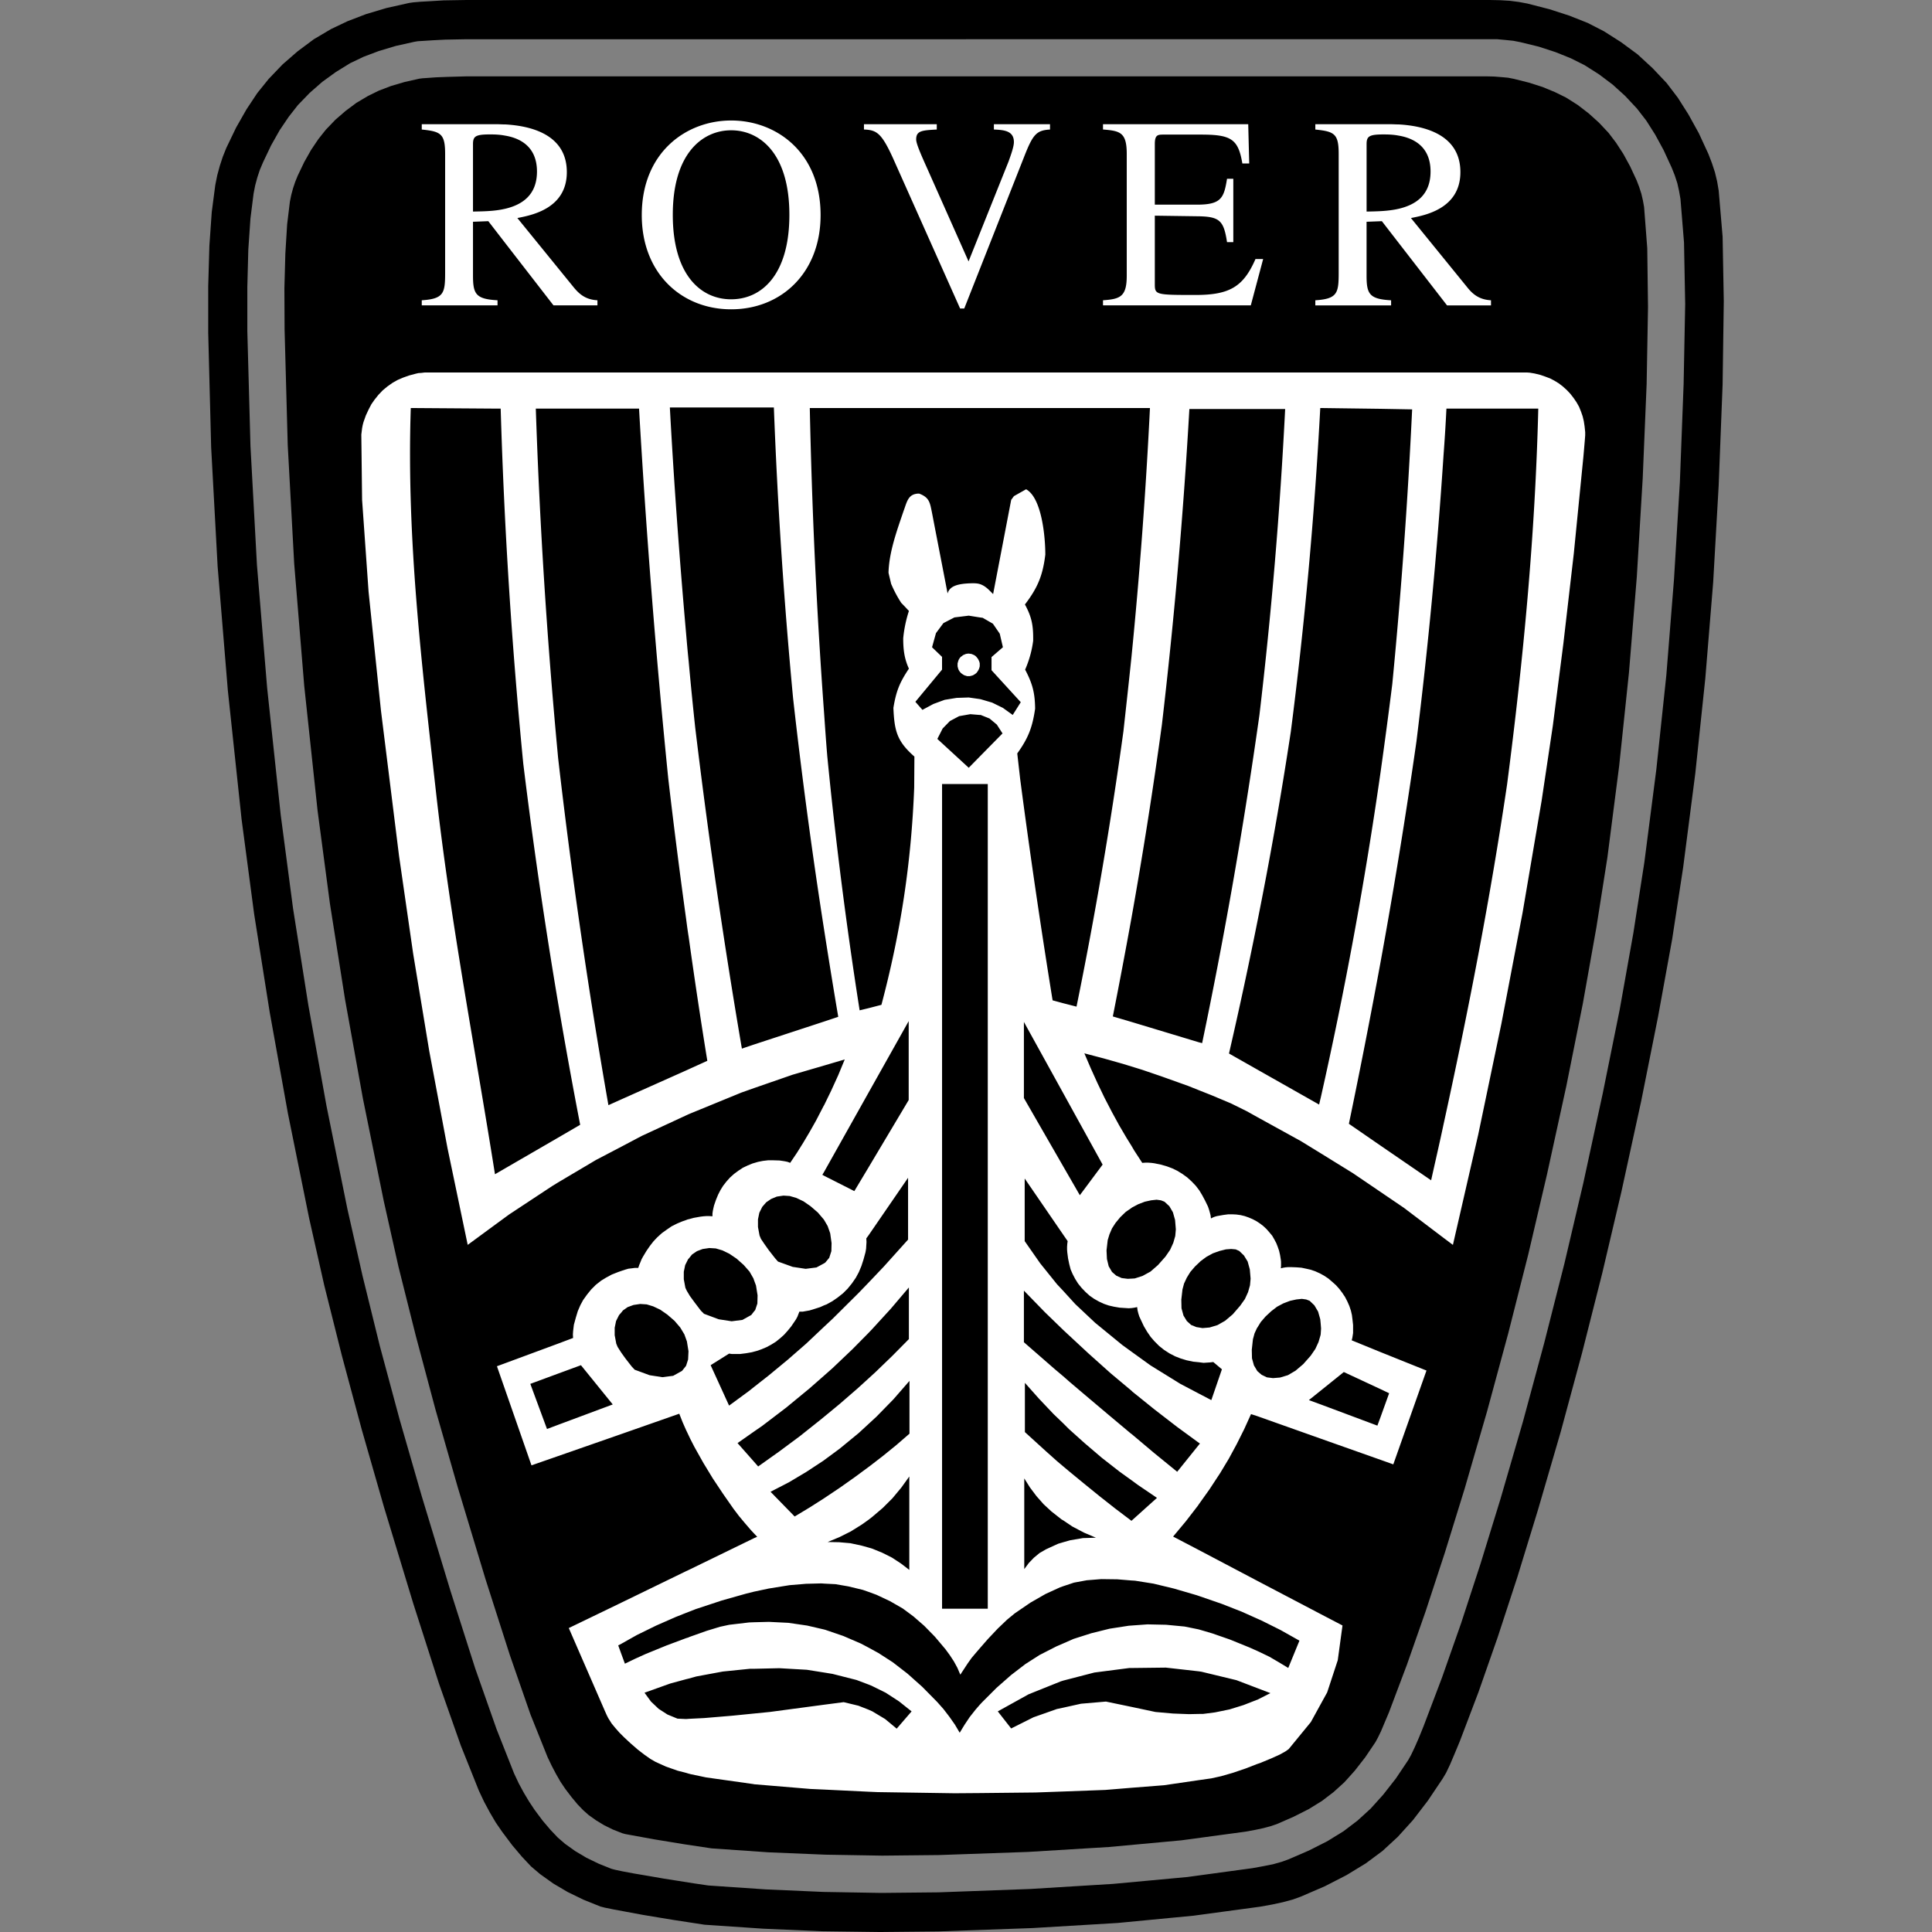
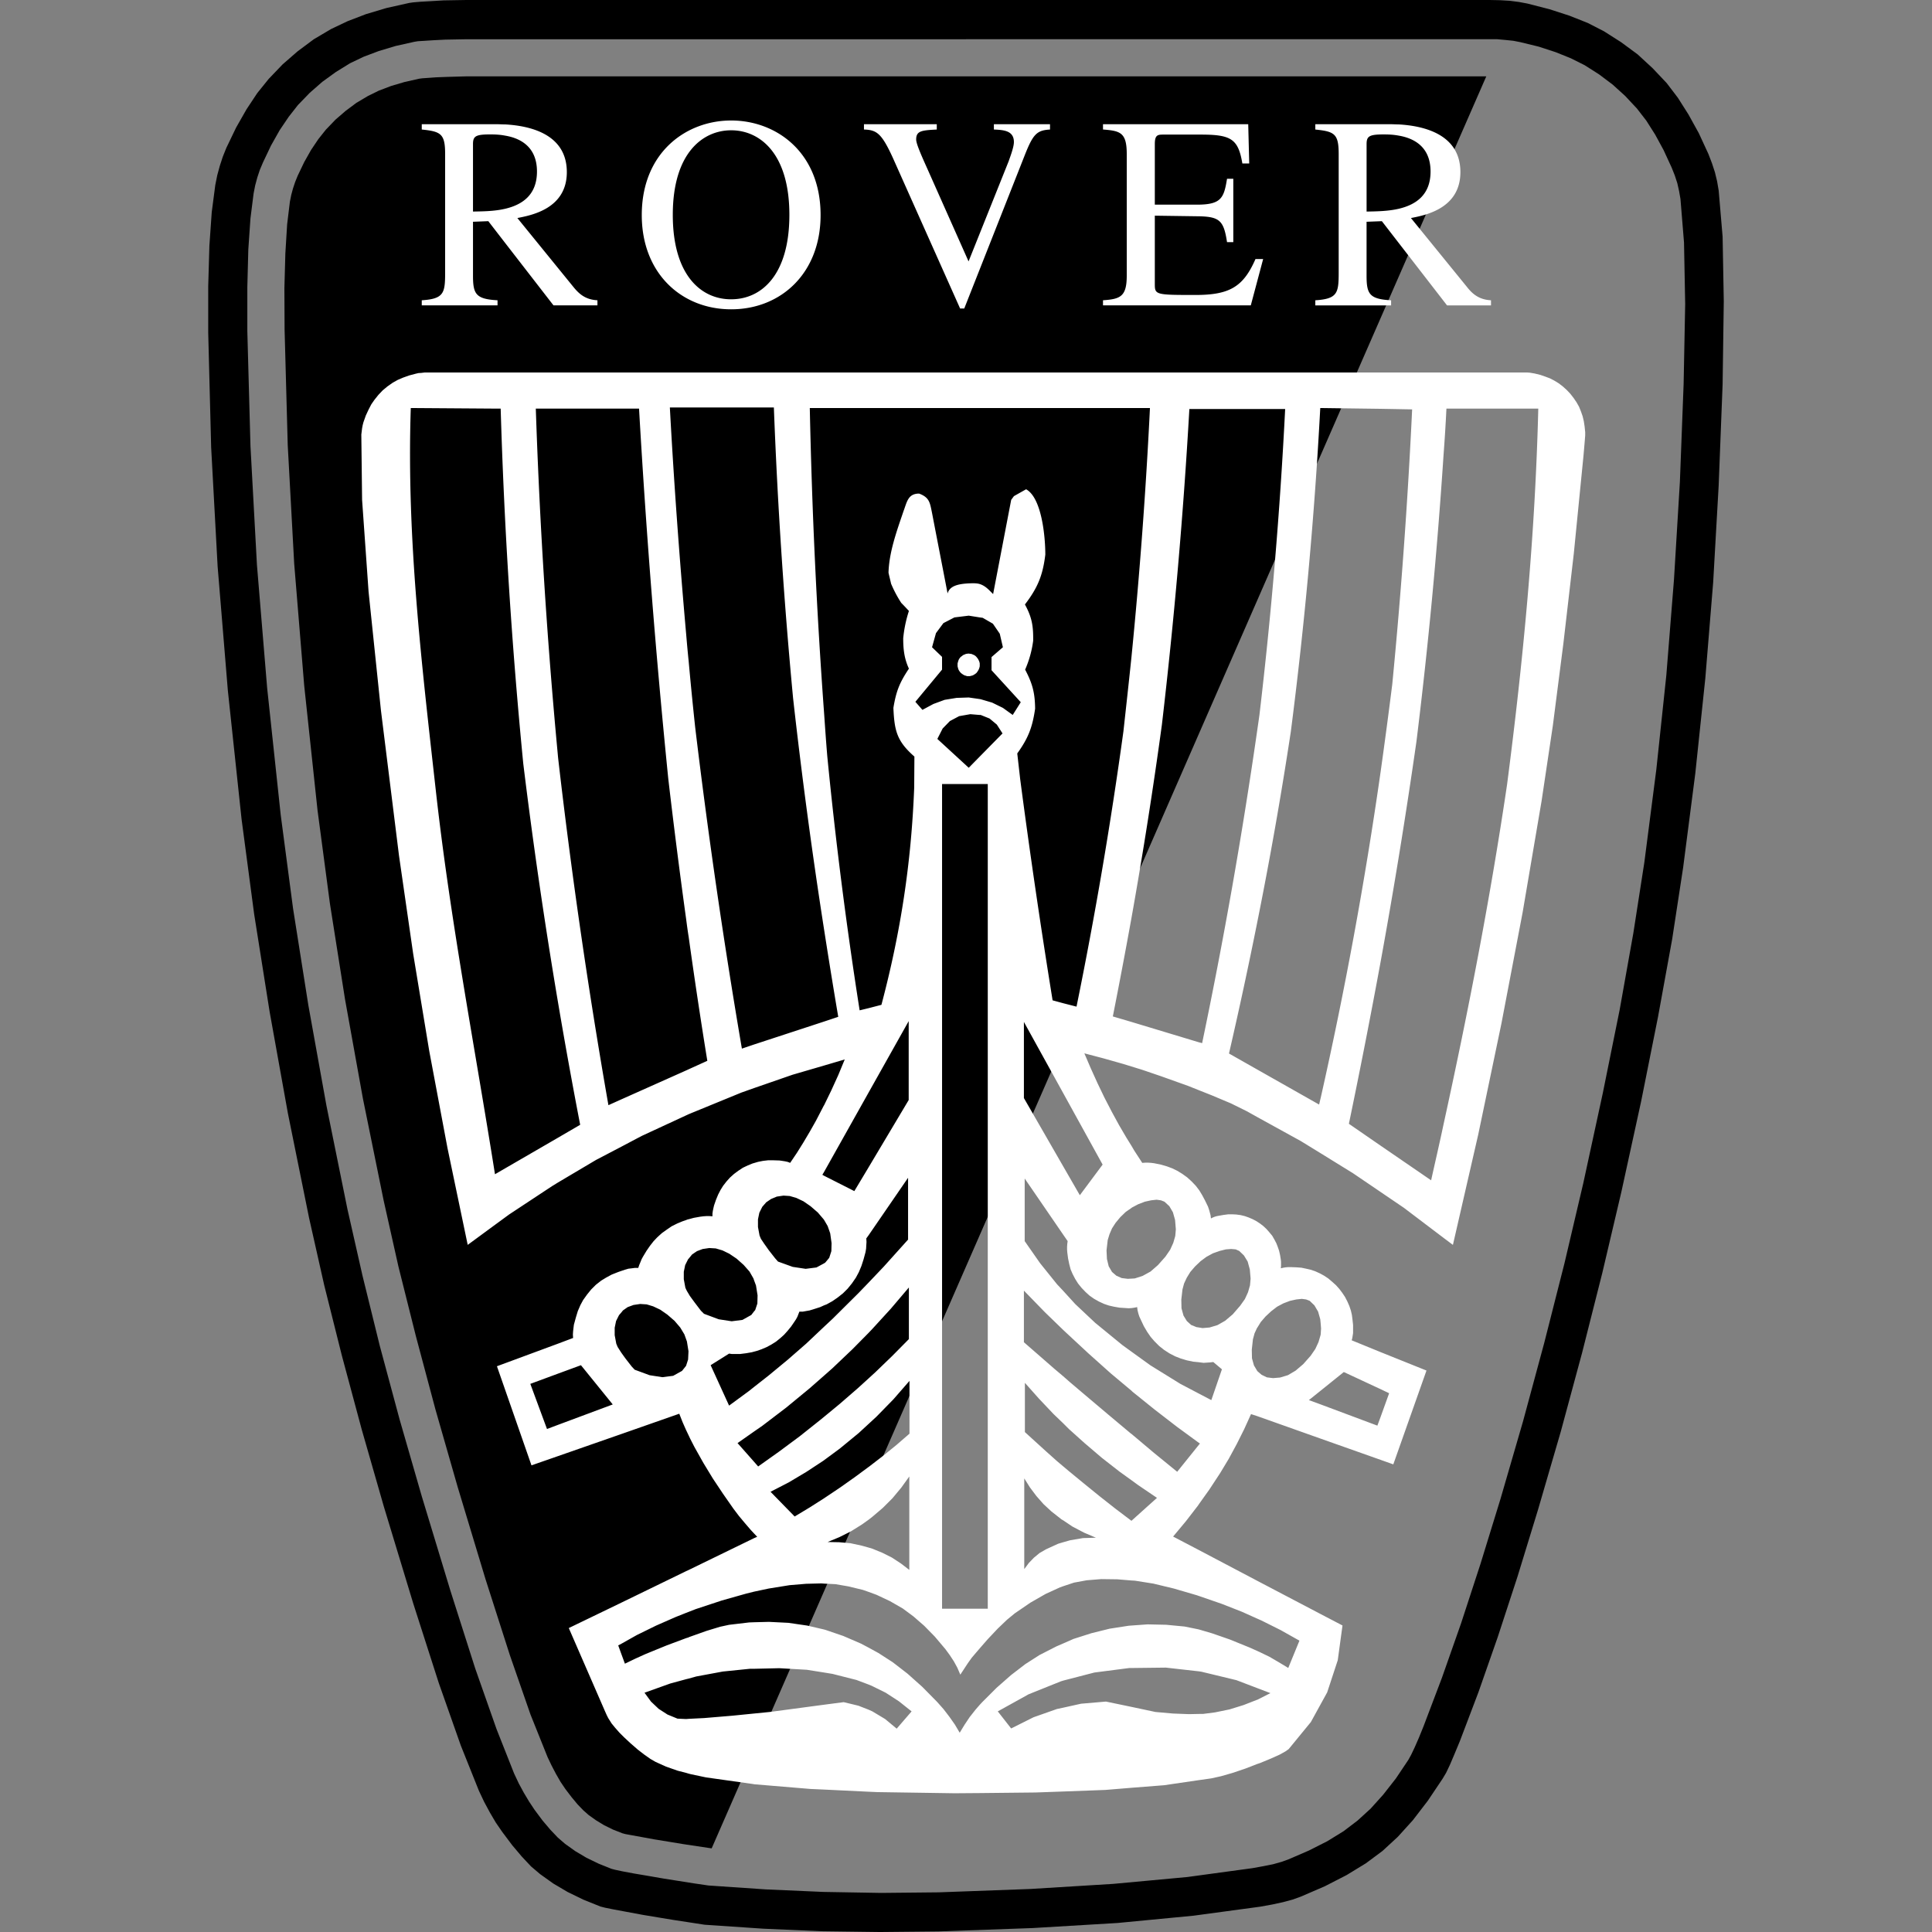
<svg xmlns="http://www.w3.org/2000/svg" viewBox="0 0 132.292 132.292">
  <rect x="0" y="0" width="132.292" height="132.292" fill="#808080" stroke="none" />
  <g clip-rule="evenodd" fill-rule="evenodd">
-     <path d="M48.73 126.566l-.981-.147-.982-.148-.98-.162-.981-.16-.888-.162-.658-.12-.444-.081-.2-.055-.646-.254-.604-.297-.551-.335-.511-.364-.363-.321-.39-.405-.403-.484-.43-.563-.336-.498-.309-.537-.296-.564-.282-.591-1.17-2.917-1.41-4.058-1.667-5.201-1.908-6.317-1.518-5.295-1.345-5.04-1.196-4.77-1.008-4.503-1.424-7-1.223-6.787-1.035-6.558-.846-6.37-.915-8.56-.685-8.346-.443-8.13-.215-7.903-.013-2.823.066-2.391.122-1.989.188-1.546.094-.47.12-.444.148-.443.175-.43.443-.927.47-.833.498-.74.512-.645.657-.685.7-.605.738-.55.794-.471.739-.363.846-.322.914-.27 1.008-.227.215-.028.376-.026.551-.04.712-.028 1.425-.04h69.788l.55.014.498.04.444.04.403.08 1.022.257.926.295.847.349.766.376.807.511.752.578.699.632.658.699.51.671.498.766.47.86.444.954.175.457.147.457.107.457.082.457.216 2.822.052 4.032-.094 5.255-.269 6.463-.403 6.734-.537 6.557-.673 6.411-.805 6.262-.753 4.785-.928 5.215-1.129 5.644-1.329 6.073-1.278 5.457-1.37 5.402-1.451 5.349-1.532 5.282-1.359 4.394-1.317 4.018-1.276 3.642-1.236 3.28-.295.698-.243.578-.214.443-.176.323-.698 1.035-.712.913-.713.794-.74.671-.791.605-.913.564-1.035.523-1.143.5-.43.146-.511.136-.565.12-.658.12-4.381.592-4.96.457-5.535.337-6.102.214-3.884.04-3.897-.066-3.898-.162z" />
-     <path d="M69.507 68.483l-.833-16.422c1.289-2.056 2.096-4.26 1.196-6.868-1.115-3.224-2.07-3.857-3.575-4.246-.78-.201-2.782.981-3.238 3.172-.457 2.176-1.506 5.482.698 7.848L62.17 68.953l-11.88 4.609-3.507 1.425-3.441 1.6-3.185 1.667-3.077 1.827-2.983 1.975-1.183.874-.954-4.582-1.236-6.613-1.102-6.652-.968-6.665-1.236-9.931-.833-8.077-.444-6.25-.04-4.474c.067-.47.256-.887.484-1.303a3.322 3.322 0 0 1 1.25-1.156c.43-.188.833-.336 1.317-.376h75.19l.296.013c1.021.122 1.788.673 2.272 1.586.188.417.296.846.296 1.317-.027.457-.068.9-.108 1.357l-.672 6.625-.7 6.129-.725 5.63-.767 5.12-1.303 7.62-1.438 7.58-1.584 7.567-1.265 5.522-1.734-1.302-3.52-2.405-3.643-2.245-3.748-2.07-1.157-.565-3.01-1.221-3.199-1.13-2.7-.806z" />
+     <path d="M48.73 126.566l-.981-.147-.982-.148-.98-.162-.981-.16-.888-.162-.658-.12-.444-.081-.2-.055-.646-.254-.604-.297-.551-.335-.511-.364-.363-.321-.39-.405-.403-.484-.43-.563-.336-.498-.309-.537-.296-.564-.282-.591-1.17-2.917-1.41-4.058-1.667-5.201-1.908-6.317-1.518-5.295-1.345-5.04-1.196-4.77-1.008-4.503-1.424-7-1.223-6.787-1.035-6.558-.846-6.37-.915-8.56-.685-8.346-.443-8.13-.215-7.903-.013-2.823.066-2.391.122-1.989.188-1.546.094-.47.12-.444.148-.443.175-.43.443-.927.47-.833.498-.74.512-.645.657-.685.7-.605.738-.55.794-.471.739-.363.846-.322.914-.27 1.008-.227.215-.028.376-.026.551-.04.712-.028 1.425-.04h69.788z" />
    <path d="M34.578 8.52c-.188 0-.362-.014-.524-.014H28.88v.363c1.317.134 1.6.296 1.6 1.68v8.117c0 1.397-.08 1.8-1.6 1.895v.35h5.188v-.35c-1.492-.08-1.68-.43-1.68-1.694v-3.682l1.049-.04 1.142 1.478 3.32 4.286h3.01v-.348c-.766-.04-1.209-.376-1.626-.888l-3.857-4.743c.954-.188 3.387-.632 3.387-3.145-.001-2.607-2.514-3.171-4.235-3.266zm61.188 5.778c1.155-.269 2.19-.927 2.19-2.553 0-1.747-1.21-2.298-2.19-2.46-.43-.08-.805-.08-1.035-.08-.994 0-1.155.134-1.155.672v4.61c.618-.014 1.424-.014 2.19-.189zm0-5.779c1.707.095 4.233.66 4.233 3.266 0 2.512-2.432 2.957-3.386 3.145l3.856 4.743c.404.512.86.847 1.626.888v.35h-3.01l-3.319-4.288-1.143-1.478-1.048.04v3.683c0 1.263.188 1.612 1.68 1.694v.349h-5.189v-.35c1.52-.094 1.6-.498 1.6-1.895v-8.117c0-1.384-.282-1.546-1.6-1.68v-.363h5.175c.161 0 .337.013.525.013zM50.06 20.493h.013c2.07 0 3.979-1.666 3.979-5.779 0-4.273-2.07-5.792-3.979-5.792h-.013c-1.908 0-3.991 1.52-3.991 5.792 0 4.113 1.922 5.78 3.99 5.78zm0-12.242h.013c3.065 0 6.116 2.164 6.116 6.477 0 3.992-2.729 6.451-6.116 6.451h-.013c-3.387 0-6.115-2.46-6.115-6.451 0-4.3 3.051-6.477 6.115-6.477zm21.839.255h-3.843v.363c.712.027 1.37.094 1.37.86 0 .39-.322 1.183-.35 1.29L66.321 17.9 63.5 11.557c-.43-.955-.766-1.72-.766-2.003 0-.591.363-.631 1.411-.685v-.363h-4.986v.363c.874.027 1.21.255 1.989 1.962l4.596 10.295h.282l4.153-10.523c.565-1.425.82-1.68 1.72-1.734v-.363zm14.594 9.232h-.525c-.831 1.896-1.76 2.46-4.112 2.46-2.781 0-2.781-.014-2.781-.793v-4.637l2.875.04c1.56.013 1.84.269 2.07 1.773h.43v-4.34h-.43c-.214 1.33-.402 1.773-2.07 1.773h-2.875V9.862c0-.646.214-.646.619-.646h2.525c2.084 0 2.567.296 2.85 1.976h.47l-.068-2.688h-9.944v.363c1.182.094 1.626.202 1.626 1.68v8.32c0 1.438-.43 1.613-1.626 1.694v.35h10.12zm-51.915-3.44c-.752.175-1.572.175-2.19.188v-4.61c0-.537.161-.672 1.156-.672.229 0 .618 0 1.035.081.981.161 2.19.712 2.19 2.46 0 1.626-1.034 2.284-2.19 2.553zm-.685 69.572l-1.867 1.372-1.384-6.626-1.25-6.652-1.102-6.666-.968-6.705-1.237-9.944-.847-8.132-.444-6.289-.053-4.475.027-.215.026-.215.041-.215.053-.202.162-.457.188-.403.189-.363.215-.309.269-.336.295-.31.323-.268.363-.255.336-.188.376-.161.417-.148.456-.121.174-.04.202-.013.229-.028h75.483l.189.014.161.027.162.027.39.094.349.121.323.122.283.147.308.188.283.216.268.241.241.255.23.296.202.296.174.31.134.335.108.31.08.335.055.363.04.39v.215l-.027.349-.041.484-.053.605-.659 6.652-.713 6.155-.724 5.644-.767 5.134-1.303 7.66-1.452 7.606-1.586 7.594-1.733 7.552-.645-.484-2.714-2.057-1.6-1.087-1.881-1.278-2.217-1.37-1.357-.833-2.998-1.652-.698-.39-1.088-.538-1.344-.565-.846-.335-.74-.296-1.84-.658-1.304-.445-.739-.228-.565-.174-1.33-.377-1.331-.35.444 1.035.457 1.009.484 1.007.51.982.484.887.512.873.335.539.188.322.551.847.202-.014h.214l.204.014.201.026.456.094.418.12.362.136.335.162.35.214.335.241.309.282.282.296.216.283.014.015.202.335.201.376.202.416.068.202.054.188.053.203.026.215.136-.068.134-.053.148-.041.147-.026.308-.054.31-.04h.283l.267.013.297.04.282.068.268.094.282.12.256.136.04.026.203.134.228.175.215.202.201.23.189.227.148.256.134.256.094.24.094.27.068.295.052.323.015.148v.295l-.015.148.175-.041.162-.026.175-.014h.174l.377.014.348.026.324.068.296.067.322.108.323.147.053.028.242.134.283.188.267.228.256.23.228.254.203.269.188.282.16.309.136.31.108.322.068.296.04.322.04.363v.55l-.027.175-.026.162-.042.16 1.976.807 3.145 1.263-2.272 6.424-.873-.31-4.098-1.45-4.355-1.546-.416-.135-.47 1.035-.511 1.021-.538.994-.591.982-.74 1.128-.71.995-.081.12-.82 1.062-.874 1.048 1.774.928 3.977 2.096 4.355 2.285 1.492.779-.324 2.378-.725 2.204-.444.806-.672 1.223-1.52 1.855-.227.16-.39.217-.593.267-.751.31-.203.068-.793.308-.873.296-.793.228-.672.149-.847.12-2.392.35-2.232.175-1.786.147-2.877.107-1.908.068-3.816.04-1.72.013-5.282-.079-.618-.027-3.037-.147-.94-.042-3.858-.322-.053-.013-3.24-.457-1.02-.215-.162-.041-.174-.053-.578-.148-.806-.282-.712-.323-.35-.201-.403-.283-.47-.362-.511-.445-.403-.376-.188-.187-.148-.148-.296-.336-.242-.296-.108-.173-.12-.189-.109-.216-.107-.24-2.486-5.712 3.615-1.747 4.421-2.15.174-.08 4.475-2.178.216-.094-.216-.228-.214-.229-.417-.485-.404-.484-.376-.497-.712-1.02-.699-1.05-.645-1.061-.618-1.102-.282-.55-.108-.229-.16-.336-.014-.026-.243-.551-.228-.579-3.95 1.384-4.355 1.519-1.815.632-2.365-6.786 4.18-1.546 1.035-.39-.014-.23.014-.227.027-.23.026-.214.135-.497.135-.444.174-.403.188-.35.268-.375.283-.35.323-.322.362-.284.35-.214.376-.202.443-.175.23-.08.24-.08.23-.067.228-.026.215-.028h.229l.067-.202.08-.188.08-.202.095-.175.242-.402.242-.35.242-.309.255-.269.31-.282.335-.24.336-.23.377-.189.349-.146.269-.094.107-.042.067-.013.35-.095.443-.079.215-.027.202-.014h.202l.215.014v-.189l.027-.188.04-.188.04-.173.135-.392.149-.36.16-.31.175-.283.23-.296.24-.269.283-.254.294-.218.31-.204.336-.16.335-.136.094-.026.27-.08.335-.067.35-.041h.375l.417.013.189.028.174.027.188.04.175.067.47-.698.444-.713.43-.726.417-.738.537-1.035.027-.04.484-.995.484-1.062.444-1.074-1.41.416-2.165.632-2.635.913-.873.31-3.44 1.41-.162.068-.174.08-3.05 1.412-1.371.725-1.747.914-2.608 1.546-.416.256-2.93 1.934zm64.95-52.679a343.557 343.557 0 0 1-1.855 19.594 397.799 397.799 0 0 1-2.46 15.118 485.637 485.637 0 0 1-2.164 11.048l2.164 1.492 3.467 2.378c.282-1.277.578-2.54.847-3.818 1.693-7.727 3.199-15.467 4.354-23.289 1.116-8.587 1.922-17.067 2.136-25.735h-6.289a118.022 118.022 0 0 1-.2 3.212zm-4.314-3.198l-4.098-.054h-.027a297.817 297.817 0 0 1-2.016 22.16 276.957 276.957 0 0 1-2.312 13.116 311.035 311.035 0 0 1-1.922 8.923l1.922 1.09 4.248 2.405c.04-.147.067-.296.107-.445a284.012 284.012 0 0 0 4.099-22.294c.282-2.002.551-4.018.805-6.048a382.31 382.31 0 0 0 1.36-18.814zm0 67.126l-2.512-1.17-1.586 1.276-.806.646.806.295 3.884 1.453.214-.578.591-1.64zm-4.098-4.502l-.027-.282-.148-.523-.254-.43-.324-.31-.241-.093-.296-.04-.376.04-.43.094-.458.174-.429.228-.402.309-.39.363-.324.376-.24.39-.016.014-.173.376-.11.404-.078.712.013.59.134.484.215.363.015.027.296.256.362.174.417.053.484-.04.538-.162.523-.308.523-.445.512-.578.322-.469.216-.47.134-.457.014-.068.026-.402zm-4.355-62.611h-4.635a364.453 364.453 0 0 1-1.882 21.623 326.583 326.583 0 0 1-2.084 13.236A411.82 411.82 0 0 1 76.2 69.6l1.276.376 4.624 1.396.215.055a345.084 345.084 0 0 0 3.762-21.341c.054-.377.11-.753.162-1.13a312.125 312.125 0 0 0 1.761-20.95h-1.923zm0 82.823l-1.049-.47-1.37-.537-1.558-.538-.162-.055-1.558-.455-1.398-.337-1.263-.201-.242-.014-.967-.08-1.102-.014-.995.08-.873.161-.726.242-.228.08-.994.456-1.035.593-1.076.737-.523.431-.633.604-.698.74-.538.617-.255.297-.296.349-.268.376-.256.39-.256.39-.201-.47-.242-.443-.282-.43-.296-.403-.726-.86-.725-.74-.74-.644-.725-.538-.887-.51-.914-.43-.55-.202-.39-.136-.995-.24-.874-.15-.779-.039-.188-.014-1.048.027-1.129.094-1.425.23-1.008.214-.537.134-1.667.47-1.788.591-.484.189-.174.067-.712.283-1.344.59-1.317.646-1.049.59-.229.12.23.633.228.619.699-.337.712-.322.725-.297.726-.296 1.33-.497.175-.052.013-.015 1.21-.43.926-.282.62-.134 1.37-.162.336-.013 1.021-.026 1.33.066 1.29.188 1.157.269.094.026 1.223.418 1.21.523.51.269.686.376.98.632 1.008.78 1.008.899 1.02 1.035.43.484.404.525.377.536.335.565.336-.551.35-.523.402-.51.282-.324.149-.162 1.008-1.007.994-.874.98-.752.968-.619 1.155-.59.47-.203.7-.308 1.223-.39 1.25-.31 1.303-.202.188-.014 1.103-.08 1.276.028 1.263.12.862.175.12.026.913.269 1.197.416 1.357.551.51.228.175.08.672.324.645.377.646.39.766-1.869-1.291-.726-1.316-.657zm0 4.758l-1.41-.538-2.392-.578-.175-.027-2.271-.256-2.353.028h-.147l-2.392.309-2.124.55-.173.054-2.206.886-2.11 1.17.915 1.17 1.532-.767 1.6-.564.442-.094 1.21-.269 1.707-.147 1.746.363 1.641.349 1.208.107 1.09.042.685-.014h.268l.832-.107.995-.204.955-.296.926-.362h.015l.9-.456zm-3.977-29.122l-.27.255-.323.376-.24.39-.189.404-.108.403-.08.698.013.591.136.499.228.374.296.27.363.147.174.027.241.041.484-.041.538-.162.524-.296.524-.443.51-.59.324-.457.215-.47.134-.471.041-.457-.054-.632-.147-.537-.256-.418-.322-.309-.242-.107-.309-.027-.363.027-.429.107-.457.162-.444.241-.403.298zm0 6.813l-.405-.04-.442-.094-.403-.122-.376-.147-.39-.201-.377-.243-.336-.268-.322-.323-.256-.295-.241-.35-.23-.39-.214-.457-.094-.202-.068-.214-.053-.215-.028-.215-.188.04-.188.027h-.013l-.189.013-.188-.013-.429-.027-.39-.067-.35-.08-.322-.109-.35-.16-.335-.188-.31-.216-.282-.255-.27-.282-.24-.296-.202-.323-.174-.335-.134-.31-.094-.362-.081-.39-.054-.417-.014-.189v-.188l.014-.202.026-.188-.296-.429-2.646-3.858v4.287l1.061 1.52 1.156 1.437.429.457.82.9 1.357 1.277 1.856 1.519.63.457 1.304.94 2.042 1.264 1.278.672.847.443.725-2.11-.591-.497-.228.026-.216.014-.215.015-.228-.028zm0 5.524l-1.506-1.103-1.532-1.182-1.519-1.223-.067-.068-1.412-1.182-1.532-1.37-1.504-1.397-.216-.202-1.263-1.223-1.437-1.478v3.534l1.048.913 1.049.915.604.51.444.39 1.062.901 1.56 1.317 1.57 1.316.027.014 1.547 1.303 1.585 1.291 1.492-1.855.067-.08zm-4.624-70.863H55.45c.147 7.015.47 13.95.981 20.924.067.967.134 1.935.215 2.903a300.85 300.85 0 0 0 2.217 17.416l.605-.147.887-.23c1.318-4.972 2.043-9.715 2.244-14.876l.014-2.124c-1.196-1.048-1.371-1.76-1.438-3.333.188-1.142.417-1.72 1.062-2.687-.322-.7-.39-1.33-.39-2.083a8.716 8.716 0 0 1 .39-1.868c-.174-.188-.35-.376-.524-.551a8.258 8.258 0 0 1-.698-1.317c-.054-.255-.121-.497-.175-.752.04-1.425.578-2.89 1.035-4.234.228-.604.296-1.182 1.061-1.182.713.269.74.618.888 1.343.35 1.828.712 3.67 1.061 5.497.135-.484.632-.686 1.733-.7.188 0 .337.014.47.054.418.135.646.43.915.686l1.237-6.45.188-.256.833-.47c1.075.592 1.316 3.252 1.316 4.475-.173 1.425-.523 2.272-1.396 3.414.484.886.578 1.478.564 2.486a7.228 7.228 0 0 1-.55 1.975c.51.968.671 1.6.684 2.675-.188 1.29-.47 2.015-1.223 3.064l.202 1.774a510.857 510.857 0 0 0 2.218 15.132l.738.201.9.23a296.02 296.02 0 0 0 3.212-18.855c.188-1.707.376-3.4.551-5.093a342.8 342.8 0 0 0 1.265-17.04h-1.266zm0 54.776l-.39.269-.376.363-.322.39-.243.376-.173.403-.122.402-.08.7.028.591.12.497.228.39.296.256.363.162.418.052.254-.013.23-.014.536-.174.539-.296.51-.444.512-.578.322-.47.214-.471.136-.47.04-.456-.053-.645-.148-.525-.243-.416-.335-.309-.242-.094-.296-.041-.376.041-.43.094-.456.175-.43.228zm0 18.64l-.805-.578-1.223-.955-1.182-1.008-1.077-.967-.376-.377-.672-.645-.994-1.049-.967-1.087v3.372l.738.672.739.672.74.66.415.35.35.295 1.062.873 1.075.873 1.076.847 1.101.833 1.748-1.571-1.29-.875zm-4.664-26.488l-2.7-4.891v5.213l2.7 4.691 1.13 1.961 1.56-2.096zm0 29.243l-.12-.068-.699-.55-.538-.498-.484-.55-.444-.591-.39-.62v6.21l.31-.417.349-.363.39-.322.444-.256.82-.376.362-.108.47-.134.873-.148.888-.026-.82-.35-.793-.417zm-5.724-61.833l-.753-.12-.98.12-.754.39-.51.686-.269.967.685.659v.873l-1.827 2.204.484.551.752-.403.767-.283.82-.134.832-.027.753.108.068.013.779.229.739.362.672.484.551-.873-2.002-2.19v-.9l.779-.673-.215-.926-.47-.686-.7-.404zm0 6.68l-.645-.054-.766.135-.631.335-.498.511-.363.713 2.15 1.976.753-.767 1.56-1.585-.39-.605-.499-.416-.604-.243h-.067zm0 4.73h-2.58v56.47h3.13v-56.47zm-7.62 61.657l-.82-.309-1.64-.416-.577-.094-1.183-.188-1.882-.108-1.733.04h-.283l-1.854.188-1.814.337-.525.146-.174.042-1.088.296-1.761.63.443.606.524.497.605.39.685.282.592.027.174-.014 1.062-.053 1.922-.161 1.49-.149 1.077-.107 3.722-.497 1.343-.175 1.008.243.685.268.27.12.873.524.793.659 1.02-1.182-.86-.685-.913-.593-.98-.484zm0-40.517l-3.037 5.415-.12.201.12.068 2.07 1.049.967-1.614 2.755-4.622V69.92zm0 9.77l-.148.202.014.242-.014.228-.013.23-.04.24-.135.497-.148.457-.175.417-.202.376-.268.39-.295.363-.323.323-.376.296-.35.241-.39.216-.174.066-.268.122-.498.16-.228.068-.229.04-.229.042h-.241l-.067.174-.067.173-.094.175-.108.162-.229.335-.242.296-.241.268-.255.23-.296.24-.323.203-.323.174-.35.148-.309.108-.201.054-.148.04-.39.068-.417.053h-.564l-.189-.027-1.263.793 1.263 2.768 1.371-1.007.336-.268.994-.78 1.303-1.076 1.277-1.114 1.223-1.155.59-.551 1.774-1.762.673-.698 1.048-1.103 1.667-1.854v-4.233zm0 6.679l-1.089 1.103-1.383 1.315-.565.499-.994.873-1.6 1.317-1.64 1.25-.564.39-1.129.792 1.13 1.278.282.322 1.437-1.022 1.412-1.048 1.384-1.101.282-.23 1.075-.887 1.223-1.061.739-.672.47-.43 1.156-1.115 1.142-1.155v-3.536L61 89.611l-1.29 1.41zm0 6.235l-.672.619-1.29 1.06-1.075.794-.054.04-1.169.767-1.196.712-1.25.645 1.653 1.693 1.048-.632.968-.617.08-.054 1.022-.685 1.008-.713.927-.685.04-.027.941-.726.928-.753.9-.779v-3.615l-1.102 1.264-1.155 1.182zm0 6.558l-.456.324-.753.47-.78.39-.805.335.779.014.78.068.752.162.484.134.27.08.685.282.645.323.618.404.578.442v-6.396l-.551.766-.604.726-.66.659-.725.617zm7.62-58.593v.149l-.027.107-.04.108-.054.094-.054.08-.053.068-.067.053-.08.054-.095.054-.094.027-.108.027h-.201l-.08-.027-.095-.027-.094-.054-.08-.054-.081-.067-.067-.08-.054-.081-.04-.08-.027-.094-.027-.107v-.202l.027-.094.027-.094.04-.094.054-.081.067-.08.08-.054.08-.067.095-.04.094-.041.08-.014.108-.013.094.013.108.014.094.04.094.041.08.053.068.067.053.067.054.067.055.108.04.094.026.108zM56.43 63.66a367.052 367.052 0 0 1-2.123-15.845A351.99 351.99 0 0 1 52.99 27.9h-7.122c.282 5.2.659 10.347 1.115 15.508.054.632.108 1.25.174 1.881.135 1.506.283 2.997.444 4.502A446.398 446.398 0 0 0 50.8 71.803l.832-.282 4.798-1.572.968-.323a455.342 455.342 0 0 1-.968-5.967zm0 19.876l.242.416.175.497.094.674-.014.549-.147.457-.27.324-.08.052-.524.283-.739.094-.887-.134-1.007-.363-.202-.23-.43-.55-.323-.456-.215-.322-.094-.23-.108-.578v-.525l.094-.455.202-.404.269-.309.335-.228.39-.162.457-.068.43.028.457.134.484.23.484.335.497.43.39.456zm-4.798 6.263l.08-.094.148-.444.014-.564-.108-.673-.134-.362-.04-.12-.269-.471-.403-.457-.484-.43-.497-.336-.47-.228-.458-.135-.443-.027-.457.068-.39.147-.336.23-.228.282-.04.04-.134.268-.067.134-.094.457v.51l.107.579.054.122.054.107.121.202.08.135.324.443.43.565.214.214 1.008.376.887.136.739-.094.604-.337zm-4.475-25.642c-.067-.403-.12-.82-.174-1.223a453.822 453.822 0 0 1-1.223-9.609 591.07 591.07 0 0 1-2.002-25.345h-7.069a392.207 392.207 0 0 0 1.492 23.536c.015.156.027.313.045.47a408.16 408.16 0 0 0 3.435 23.69l.9-.405 4.422-1.974.174-.08 1.276-.579a376.254 376.254 0 0 1-1.276-8.48zm-.174 29.35l.134-.416.027-.565-.108-.672-.053-.147-.121-.336-.283-.47-.39-.457-.497-.43-.484-.336-.484-.228-.444-.134-.443-.028-.457.068-.403.148-.323.228-.094.12-.174.202-.202.403-.094.457v.512l.108.578.094.228.215.337.053.079.27.376.429.551.202.215 1.02.376.874.135.74-.094.605-.336.268-.335zm-8.776 4.059l3.75-1.398-2.177-2.687-1.573.578-1.894.7 1.142 3.09zm0-28.946a365.747 365.747 0 0 0 1.52 8.399l-1.52.886-4.314 2.5c-1.384-8.735-3.063-17.417-4.045-26.22-.98-8.775-2.016-17.362-1.72-26.246l5.765.04h.39c.242 8.158.752 16.168 1.546 24.298a362.826 362.826 0 0 0 2.378 16.343z" fill="#fff" />
    <path d="M48.246 131.794l-1.049-.162-1.048-.16-1.062-.175-1.048-.174-1.156-.215-.874-.162-.591-.12-.31-.08-1.169-.471-1.075-.525-.98-.578-.9-.643-.619-.525-.631-.672-.659-.78-.686-.914-.443-.644-.403-.686-.39-.725-.362-.766-1.237-3.092-1.506-4.274-1.747-5.442-2.015-6.638-1.519-5.295-1.358-5.053-1.209-4.824-1.035-4.597-1.45-7.163-1.25-6.947-1.063-6.707-.86-6.49-.94-8.816-.7-8.494-.443-8.157-.201-7.835v-3.199l.08-2.768.161-2.298.242-1.854.135-.672.176-.647.202-.618.242-.605.672-1.397.712-1.25.74-1.116.78-.967.953-.995 1.035-.9 1.102-.82 1.182-.699 1.13-.537 1.262-.484L26.46.55 28.02.201l.282-.04.484-.041.699-.04.9-.054L31.932 0h70.07l.713.014.672.04.617.08.578.108 1.52.39 1.37.444 1.25.497 1.102.565 1.183.753 1.129.833 1.02.94.967 1.022.768 1.008.725 1.143.713 1.29.657 1.425.242.631.202.618.148.615.108.632.269 3.158.08 4.422-.08 5.685-.27 6.934-.376 6.625-.538 6.572-.685 6.504-.833 6.45-.751 4.906-.969 5.322-1.155 5.78-1.358 6.221-1.303 5.537-1.384 5.47-1.465 5.415-1.559 5.348-1.397 4.556-1.358 4.153-1.317 3.763-1.276 3.36-.363.873-.308.726-.269.565-.24.403-1.01 1.505-1.021 1.33-1.035 1.143-1.049.968-1.14.847-1.318.805-1.492.766-1.652.713-.565.202-.645.174-.739.16-.832.15-4.556.616-5.201.499-5.82.348-4.555.162-1.881.068-4.005.04-4.018-.053-3.991-.175zm17.9-129.107H31.959l-1.478.027-.806.041-.618.04-.445.027-.241.04-1.263.282-1.17.35-1.034.39-.928.443-.98.605-.928.672-.86.753-.806.833-.632.806-.618.914-.592 1.049-.55 1.156-.216.51-.174.524-.148.551-.108.551-.215 1.707-.147 2.137-.067 2.566v3.01l.215 7.876.443 8.13.699 8.427.927 8.681.847 6.424 1.048 6.626 1.237 6.867 1.439 7.095 1.035 4.57 1.182 4.796 1.357 5.04 1.52 5.268 1.961 6.464 1.694 5.31 1.465 4.165 1.196 3.023.322.685.35.646.362.605.376.565.551.738.525.618.51.537.498.43.698.498.767.456.833.403.873.35.256.068.51.108.78.146 1.035.175 1.008.175 1.022.161 1.008.16 1.021.15 3.938.268 3.937.173 3.951.068 3.951-.04 1.869-.068 4.395-.162 5.67-.348 5.08-.47 4.462-.607.739-.134.672-.134.578-.162.484-.174 1.398-.605 1.25-.632 1.114-.685.956-.726.9-.82.86-.954.873-1.115.847-1.263.201-.363.243-.512.282-.644.322-.794 1.263-3.331 1.304-3.71 1.33-4.072 1.37-4.449 1.546-5.322 1.453-5.375 1.383-5.442 1.291-5.496 1.331-6.142 1.156-5.712.94-5.268.752-4.837.82-6.357.685-6.45.525-6.572.403-6.665.256-6.706.107-5.47-.08-4.22-.243-2.983-.094-.538-.12-.537-.175-.538-.214-.537-.551-1.196-.578-1.062-.605-.954-.645-.834-.805-.86-.86-.78-.928-.698-.995-.632-.94-.47-1.035-.417-1.155-.377-1.265-.309-.484-.094-.523-.054-.578-.053H66.147z" />
  </g>
</svg>